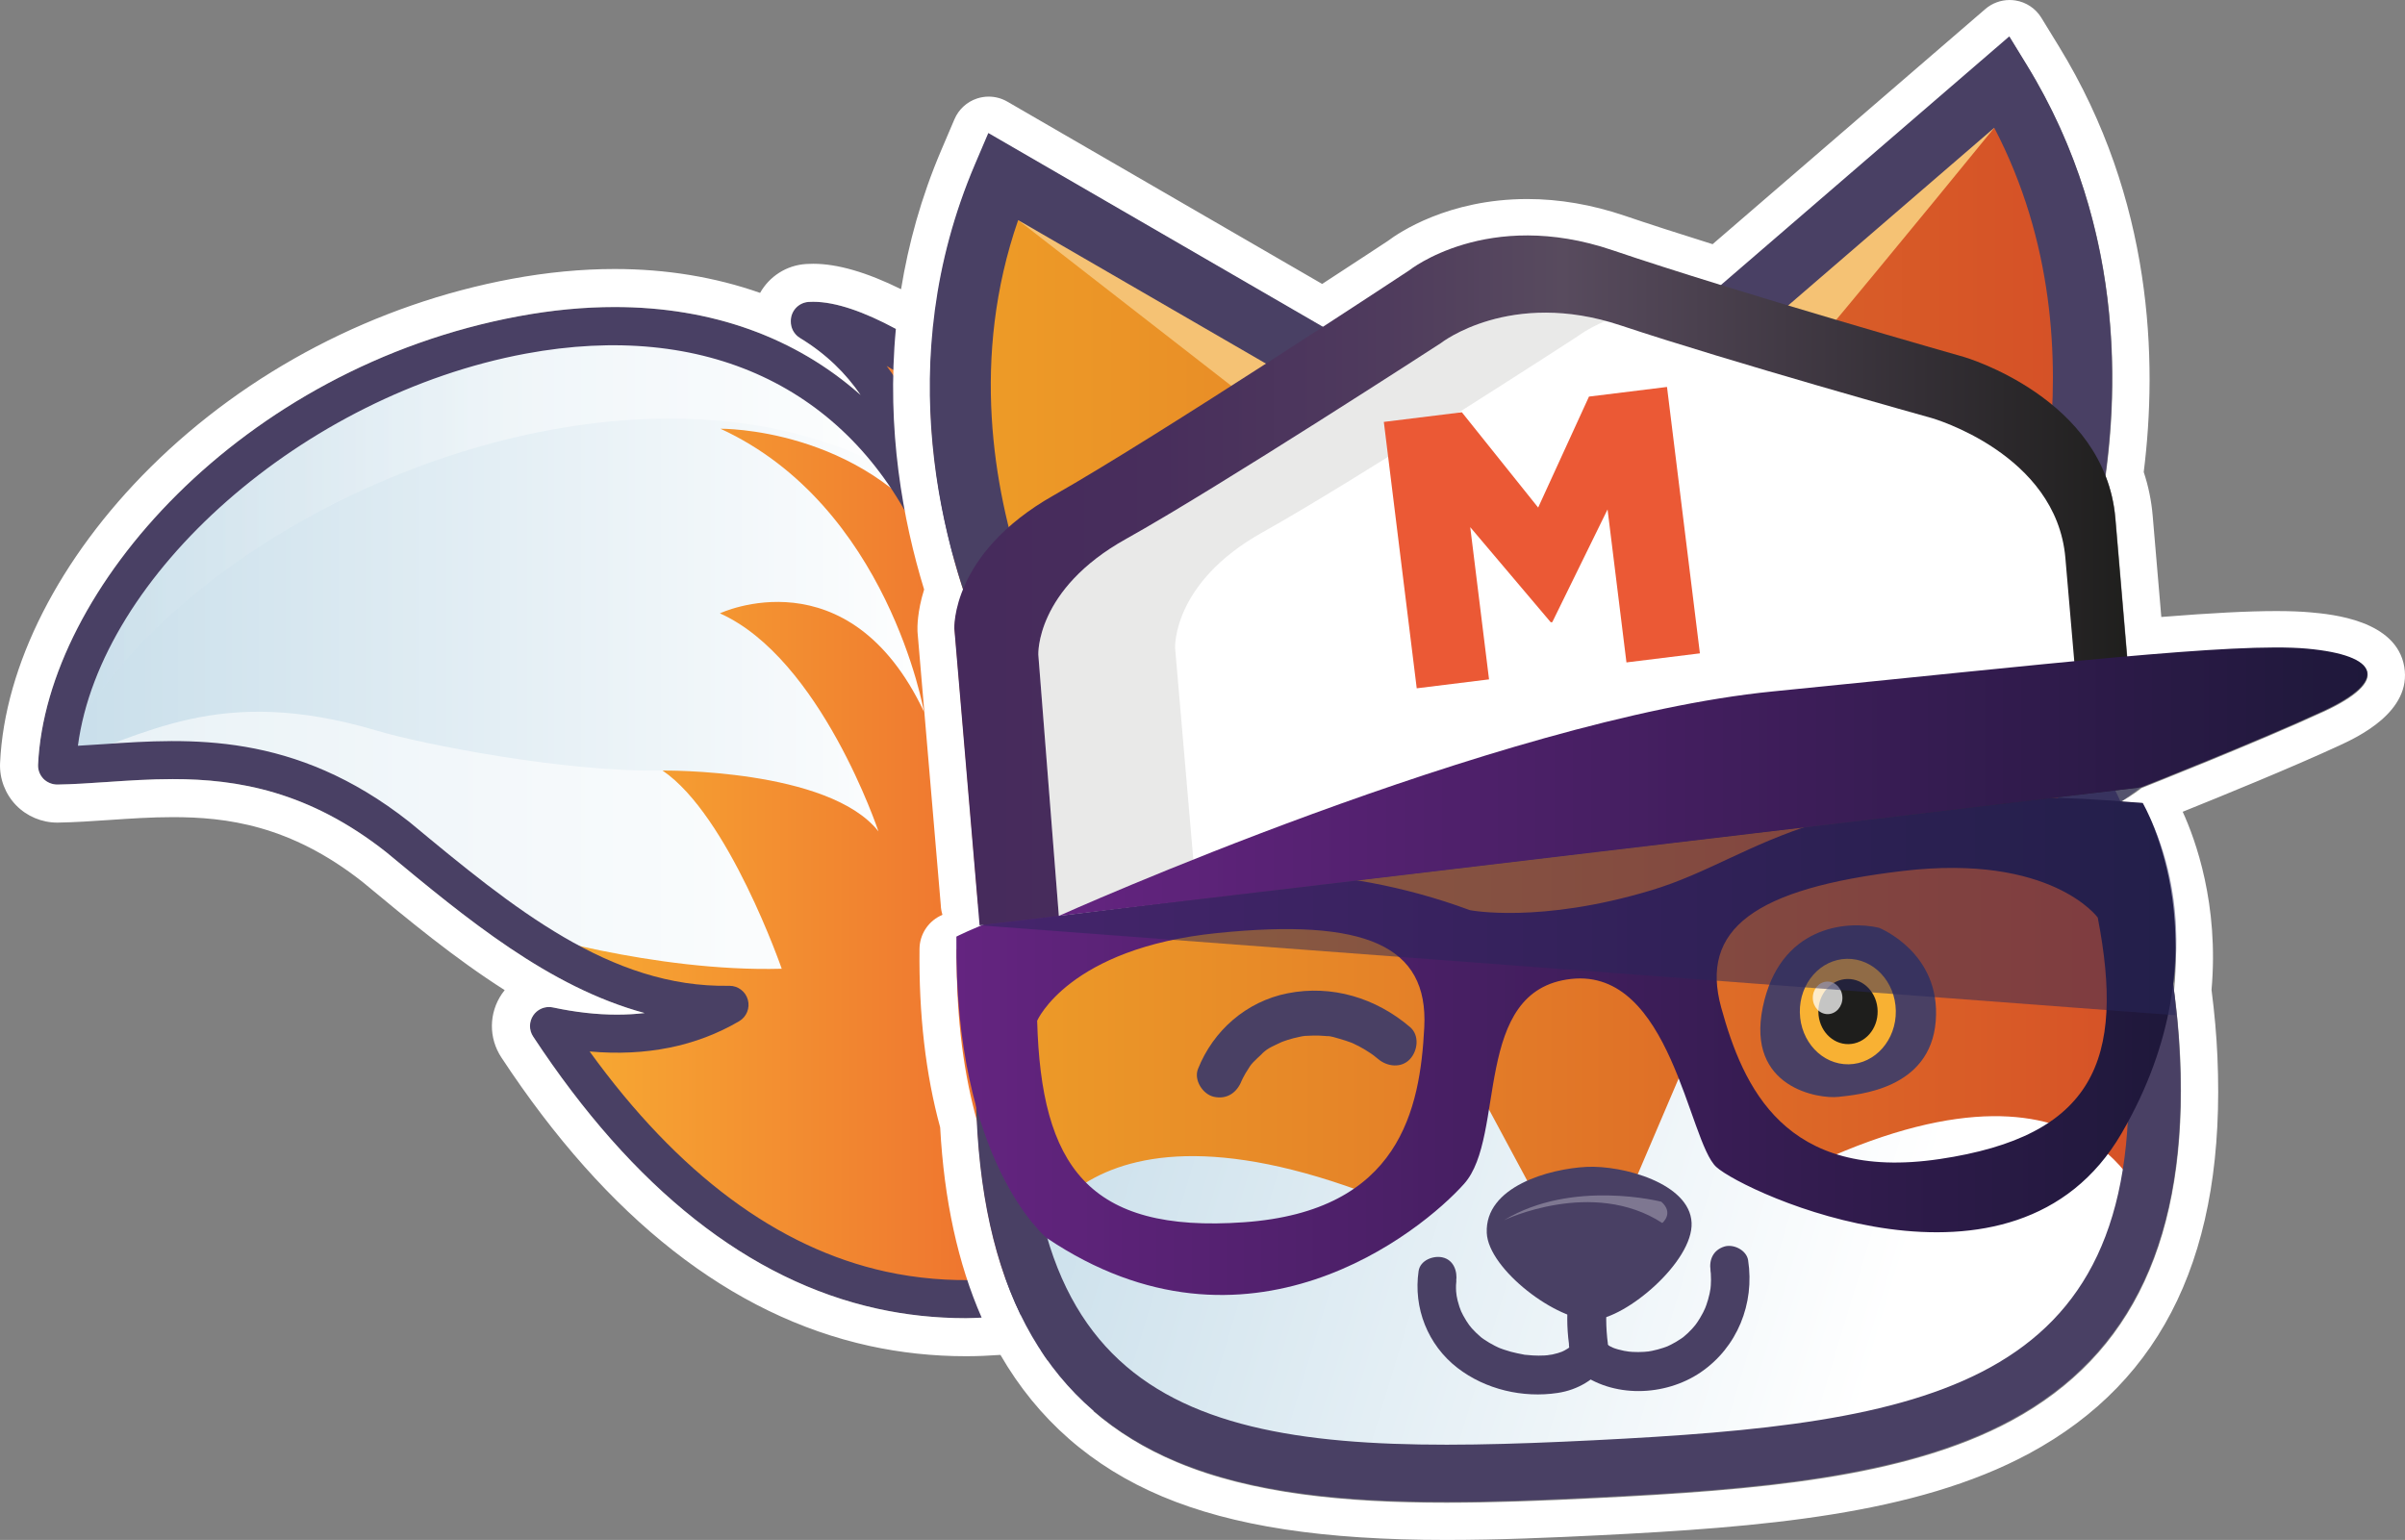
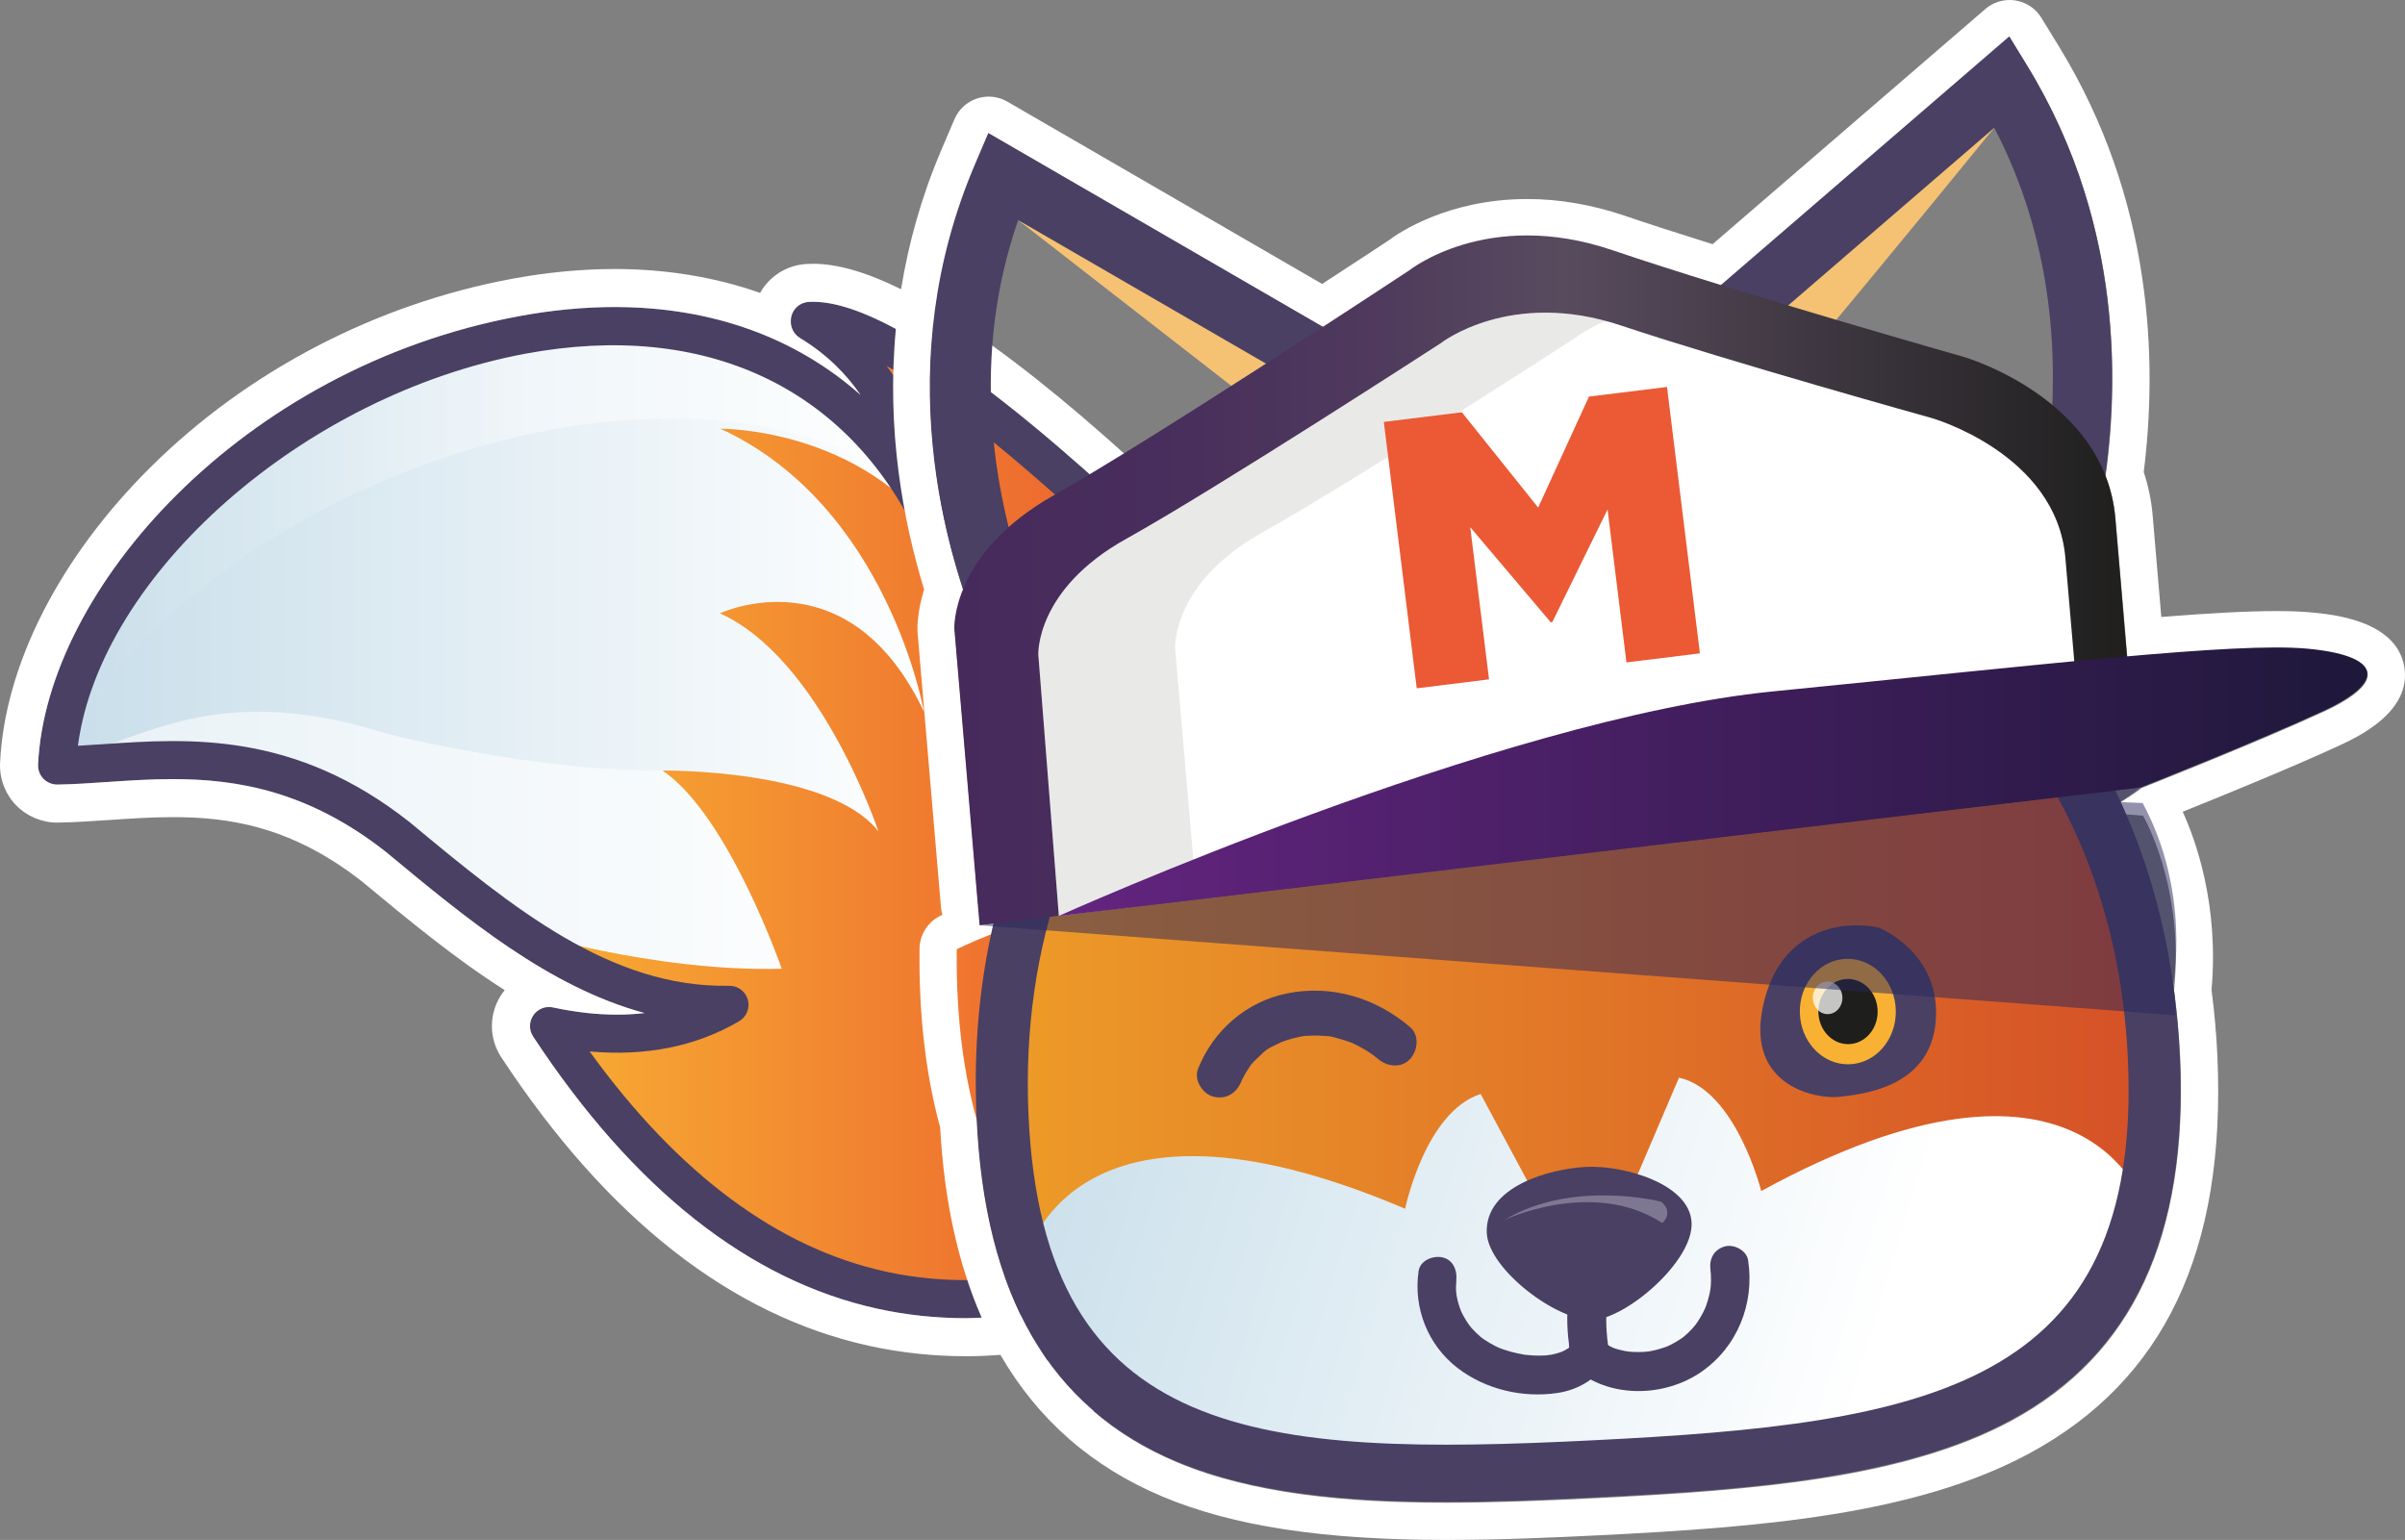
<svg xmlns="http://www.w3.org/2000/svg" xmlns:xlink="http://www.w3.org/1999/xlink" viewBox="0 0 240.711 154.147">
  <rect x="0" y="0" width="240.711" height="154.147" fill="#808080" stroke="none" />
  <linearGradient id="a" gradientUnits="userSpaceOnUse" x1="5.712" x2="94.416" y1="83.881" y2="83.881">
    <stop offset="0" stop-color="#c8deea" />
    <stop offset="1" stop-color="#fff" />
  </linearGradient>
  <linearGradient id="b" x1="5.712" x2="52.623" xlink:href="#a" y1="54.624" y2="54.624" />
  <linearGradient id="c" gradientUnits="userSpaceOnUse" x1="51.714" x2="146.542" y1="80.786" y2="80.786">
    <stop offset="0" stop-color="#f8b133" />
    <stop offset="1" stop-color="#e5352b" />
  </linearGradient>
  <linearGradient id="d" gradientUnits="userSpaceOnUse" x1="172.625" x2="208.098" y1="28.392" y2="28.392">
    <stop offset="0" stop-color="#da6328" />
    <stop offset="1" stop-color="#d55027" />
  </linearGradient>
  <linearGradient id="e" gradientUnits="userSpaceOnUse" x1="97.243" x2="130.805" y1="39.774" y2="39.774">
    <stop offset="0" stop-color="#ee9c27" />
    <stop offset="1" stop-color="#e78a27" />
  </linearGradient>
  <linearGradient id="f" gradientUnits="userSpaceOnUse" x1="99.487" x2="215.801" y1="97.685" y2="97.685">
    <stop offset="0" stop-color="#ed9c28" />
    <stop offset="1" stop-color="#d55027" />
  </linearGradient>
  <linearGradient id="g" x1="99.798" x2="188.016" xlink:href="#a" y1="109.072" y2="135.704" />
  <linearGradient id="h" gradientUnits="userSpaceOnUse" x1="95.717" x2="217.738" y1="104.706" y2="104.706">
    <stop offset="0" stop-color="#642480" />
    <stop offset="1" stop-color="#1e183a" />
  </linearGradient>
  <linearGradient id="i" gradientUnits="userSpaceOnUse" x1="95.515" x2="214.008" y1="58.095" y2="58.095">
    <stop offset="0" stop-color="#462a5c" />
    <stop offset=".176" stop-color="#482e5c" />
    <stop offset=".363" stop-color="#4f3b5d" />
    <stop offset=".514" stop-color="#584b5e" />
    <stop offset="1" stop-color="#1e1e1c" />
  </linearGradient>
  <linearGradient id="j" x1="105.977" x2="236.945" xlink:href="#h" y1="78.246" y2="78.246" />
  <path d="m81.054 32.206c10.015 6.09 10.278 16.288 13.127 21.888-19.39-44.216-86.895-11.661-88.469 22.536 9.088-.147 20.904-3.246 34.065 7.125 10.422 8.649 20.516 17.056 33.238 16.826-4.955 2.902-10.96 3.643-18.066 2.125 19.094 29.032 44.036 36.502 76.868 14.878-4.844 7.989-12.191 13.78-21.254 18.066 29.231-7.855 52.758-21.812 54.551-59.019-13.107 6.383-23.364 3.914-31.172-6.159-.02 3.534 1.59 6.846 4.959 9.918 0 0-43.583-49.138-57.848-48.265" fill="url(#a)" />
  <path d="m61.397 32.639c-25.505-.004-54.657 21.632-55.685 43.97.016-0.0.032-.001.047-.001 8.112-18.699 36.241-34.711 61.288-34.712 8.712-0 17.048 1.936 24.043 6.37-7.095-11.087-18.014-15.626-29.693-15.627z" fill="url(#b)" opacity=".43" />
  <path d="m152.065 80.113c-7.039 10.148-17.555 18.166-29.596 25.249 7.596-6.542 13.138-14.079 15.683-23.068-25.898 29.578-22.381 36.754-48.509 13.846 7.253-.426-9.387-14.372-23.329-19.008-9.786.176-24.016-2.63-28.556-3.984-16.036-4.78-23.311.632-32.026 3.197-.005.092-.017.184-.021.275 9.088-.147 20.904-3.246 34.065 7.125 10.422 8.649 20.516 17.056 33.238 16.826-4.955 2.902-10.96 3.643-18.066 2.125 19.094 29.032 44.036 36.502 76.868 14.878-4.844 7.989-12.191 13.78-21.254 18.066 29.231-7.855 52.758-21.812 54.551-59.019-4.714 2.296-9.054 3.428-13.049 3.492z" fill="#fff" opacity=".58" />
  <path d="m51.714 93.068s13.656 4.256 26.526 3.901c0 0-5.313-15.35-11.926-19.837 0 0 16.649-.219 21.608 6.089 0 0-5.771-17.298-15.868-21.826 0 0 12.866-6.093 20.423 9.847 0 0-3.601-20.614-20.368-28.327 0 0 14.042-.172 22.072 11.177l-0.0 0c-1.096-3.653-6.243-16.597-13.127-21.888 0 0 7.94 1.146 22.698 14.672 18.747 17.182 21.285 19.931 24.237 22.292 2.952 2.362 18.554 52.005 18.554 52.005-49.855 10.774-59.43 12.033-78.613-2.976 0 0-7.106-5.668-12.921-15.456 0 0 11.01 1.995 18.066-2.125 0 0-10.862.582-21.36-7.55z" fill="url(#c)" />
  <path d="m110.562 137.554c-.78 0-1.505-.482-1.786-1.247-.34-.925.083-1.957.973-2.378 5.654-2.674 10.329-5.798 14.114-9.445-12.973 6.735-25.059 8.927-36.039 6.517-12.83-2.816-24.426-11.984-34.464-27.248-.425-.645-.418-1.483.019-2.121.435-.637 1.209-.95 1.97-.787 3.296.703 6.36.891 9.168.561-9.577-2.593-17.826-9.44-25.865-16.11-10.407-8.205-19.735-7.572-27.961-7.015-1.727.117-3.358.227-4.947.253-.495.002-1.031-.201-1.397-.578-.366-.377-.56-.889-.535-1.414.806-17.512 20.331-39.728 48.113-44.887 13.794-2.562 25.631.278 34.21 7.882-1.447-2.105-3.37-4.065-6.068-5.705-.604-.367-.93-1.016-.915-1.674-.019-1.014.766-1.872 1.787-1.934.148-.009.299-.014.45-.014 11.535 0 37.195 25.562 50.685 39.906.125-.666.601-1.225 1.259-1.449.769-.258 1.616-.005 2.116.637 7.442 9.602 16.873 11.436 28.834 5.613.605-.294 1.319-.247 1.88.122.563.371.886 1.01.854 1.681-1.966 40.825-29.392 53.628-55.958 60.766-.165.045-.332.066-.496.066zm21.255-21.874c.48 0 .956.181 1.321.533.641.617.769 1.597.306 2.358-2.371 3.91-5.339 7.393-8.956 10.491 30.414-12.199 37.117-31.313 38.53-49.415-8.787 3.537-16.53 3.189-23.142-1.025.175.196.326.366.449.505.672.757.633 1.908-.087 2.619-.721.712-1.872.734-2.62.051-1.103-1.007-2.045-2.05-2.823-3.126-11.09-12.189-32.816-34.45-46.05-42.04 2.827 3.798 4.144 7.965 5.283 11.573.445 1.409.871 2.759 1.346 3.919.188.397.371.798.55 1.206.413.944.001 2.045-.93 2.486-.935.439-2.045.06-2.511-.858-.209-.412-.404-.84-.589-1.285-7.12-14.949-21.362-21.599-39.277-18.273-22.26 4.135-42.553 22.132-44.819 39.249.85-.045 1.728-.105 2.633-.166 8.471-.573 19.016-1.289 30.523 7.778.012.01.115.095.128.105 10.244 8.5 19.977 16.527 31.898 16.312h.035c.852 0 1.602.566 1.833 1.389.234.834-.124 1.721-.871 2.158-4.293 2.513-9.313 3.527-14.962 3.026 8.864 12.254 18.815 19.659 29.623 22.032 12.444 2.728 26.614-1.068 42.131-11.288.32-.21.684-.314 1.047-.314z" fill="#494064" />
  <path d="m240.635 66.727c.783 4.535-4.713 7.075-6.52 7.91-4.678 2.162-11.769 5.057-15.654 6.619 1.283 2.799 3.642 9.276 2.886 17.828.303 2.357.496 4.541.589 6.662.857 19.431-5.301 32.43-18.827 39.738-11.397 6.158-26.899 7.392-43.117 8.198-4.619.23-10.041.464-15.225.464-12.342 0-21.378-1.383-28.437-4.351-7.071-2.974-12.47-7.723-16.197-14.173-1.157.083-2.307.133-3.445.133-3.291 0-6.548-.349-9.681-1.036-13.835-3.037-26.226-12.752-36.827-28.872-1.282-1.945-1.26-4.444.054-6.364.088-.129.181-.254.279-.374-5.002-3.178-9.67-7.048-14.256-10.853-7.239-5.693-13.648-6.462-18.964-6.462-2.143 0-4.275.144-6.345.284-1.774.12-3.449.234-5.143.262-.021 0-.051.001-.071.001-1.55 0-3.051-.632-4.123-1.736-1.093-1.129-1.678-2.675-1.604-4.238.449-9.763 5.939-20.553 15.063-29.604 9.706-9.629 22.547-16.324 36.159-18.852 3.515-.653 6.978-.984 10.292-.984 5.172 0 10.063.811 14.555 2.39.919-1.633 2.621-2.771 4.624-2.893.226-.014.458-.021.69-.021 2.433 0 5.369.854 8.796 2.545.731-4.503 1.995-9.162 4.013-13.895l1.33-3.118c.419-.982 1.238-1.736 2.25-2.073.383-.128.781-.191 1.177-.191.649 0 1.294.17 1.867.502l31.51 18.249c3.519-2.293 6.035-3.95 6.584-4.312 1.06-.8 6.021-4.188 13.958-4.188 3.195 0 6.474.564 9.745 1.675 2.389.812 5.339 1.766 8.79 2.845l27.296-23.537c.681-.587 1.546-.904 2.433-.904.191 0 .383.015.574.044 1.08.168 2.031.802 2.602 1.734l1.752 2.857c9.428 15.374 9.885 31.496 8.495 42.616.468 1.409.769 2.871.895 4.361l.633 7.428.231 2.717c5.095-.406 8.732-.591 11.526-.591 1.338 0 2.461.043 3.433.132 2.115.193 8.553.779 9.356 5.429zm-143.947 65.221c.516 0 1.041-.039 1.562-.057-2.358-5.376-3.755-11.721-4.151-19.045-1.45-5.293-2.145-11.303-2.067-17.874.017-1.383.798-2.643 2.029-3.273.014-.007.104-.053.266-.132-.097-.311-.154-.637-.168-.971-0-.013-.001-.025-.001-.038l-2.319-27.23c-.005-.055-.008-.11-.01-.166-.014-.341-.031-1.928.665-4.153-2.131-6.951-3.783-16.025-2.828-26.088-3.173-1.707-6.003-2.713-8.278-2.713-.151 0-.302.004-.45.014-1.021.063-1.806.92-1.788 1.934-.015.658.311 1.307.915 1.674 2.697 1.641 4.621 3.6 6.068 5.705-6.515-5.775-14.91-8.802-24.613-8.802-3.073 0-6.278.304-9.596.92-27.781 5.16-47.307 27.375-48.113 44.888-.025.525.17 1.036.535 1.414.363.375.896.578 1.388.578h.009c1.589-.026 3.22-.136 4.947-.253 2.128-.144 4.328-.293 6.603-.293 6.52 0 13.643 1.225 21.358 7.308 8.039 6.669 16.288 13.516 25.865 16.11-.896.105-1.818.158-2.765.158-2.022 0-4.159-.24-6.403-.719-.134-.029-.269-.043-.402-.043-.622 0-1.21.305-1.568.83-.436.638-.444 1.476-.019 2.121 10.038 15.265 21.634 24.432 34.464 27.248 2.88.632 5.836.948 8.864.948zm12.088 4.358c.281.765 1.007 1.247 1.786 1.247.164 0 .331-.021.496-.066 26.567-7.139 53.992-19.942 55.958-60.766.032-.672-.291-1.311-.854-1.681-.317-.208-.682-.314-1.048-.314-.284 0-.568.063-.832.192-4.536 2.208-8.706 3.315-12.544 3.315-6.282 0-11.67-2.968-16.29-8.928-.369-.475-.929-.737-1.507-.737-.203 0-.409.033-.609.1-.658.224-1.134.783-1.259 1.449-9.868-10.493-26.244-26.978-38.843-35.079-.594 9.251 1.092 17.589 3.195 24.045-.938 2.31-.873 3.931-.873 3.931l2.336 27.433-.011.007s.011.006.012.007l.001.006.009-.001c.072.04.717.386 1.866.842-.182.715-.324 1.45-.482 2.177-2.257.884-3.525 1.532-3.525 1.532-.086 7.182.798 12.841 2.041 17.227.372 7.653 1.814 14.083 4.348 19.347 6.911-.829 14.161-3.185 21.716-7.108-3.784 3.647-8.46 6.771-14.114 9.445-.89.422-1.313 1.453-.973 2.378zm-3.903-1.236c-.233.038-.465.066-.697.101.232.357.462.716.707 1.06-.041-.39-.047-.779-.009-1.16zm127.679-63.815c6.622-3.06 5.597-5.59-1.612-6.247-.866-.079-1.899-.116-3.095-.116-3.574 0-8.596.334-14.923.89-.375-4.4-.795-9.335-1.18-13.854-.132-1.551-.485-2.968-.995-4.264 1.511-11.01 1.126-26.429-7.859-41.081l-1.752-2.858-28.861 24.887c-3.914-1.21-7.708-2.419-10.857-3.488-3.165-1.075-6.032-1.477-8.547-1.477-7.424-0-11.793 3.498-11.793 3.498s-3.6 2.376-8.635 5.647l-33.49-19.397-1.33 3.118c-2.085 4.89-3.325 9.702-3.968 14.334 9.687 5.78 22.656 17.182 38.781 34.113.49-.134.995-.201 1.504-.201 1.777 0 3.421.804 4.517 2.212 3.887 5.015 8.231 7.453 13.28 7.453 3.223 0 6.883-.986 10.881-2.932.773-.375 1.636-.574 2.496-.574 1.118 0 2.203.325 3.143.941 1.677 1.105 2.659 3.037 2.563 5.045-.948 19.683-7.502 34.628-20.038 45.688-11.794 10.406-26.896 15.392-38.728 18.571-.485.131-.987.198-1.491.198-.395 0-.779-.055-1.156-.134 2.409 2.091 5.195 3.8 8.367 5.134 7.545 3.173 16.873 4.06 26.992 4.06 4.867 0 9.917-.205 15.04-.46 15.775-.784 30.821-1.968 41.531-7.755 12.145-6.562 17.664-18.434 16.876-36.296-.102-2.306-.323-4.551-.616-6.759 1.049-10.48-3.109-17.506-3.109-17.506-.585-.051-1.142-.091-1.71-.135-.178-.409-.351-.821-.537-1.224 1.268-.733 1.985-1.313 2.078-1.39.099-.039 11.639-4.596 18.233-7.643z" fill="#fff" />
-   <path d="m191.527 37.946c4.781 1.522 9.736 3.479 13.574 7.101.868.819 1.685 1.719 2.427 2.687 3.002-25.227-6.855-38.685-6.855-38.685l-28.049 23.152c6.413 1.568 12.752 3.787 18.902 5.745z" fill="url(#d)" />
  <path d="m181.525 34.723c8.223-9.824 18.075-21.932 18.075-21.932l-1.494-2.193-25.546 21.588c3.009.733 6.001 1.608 8.966 2.537z" fill="#f5c274" />
  <path d="m176.053 33.094 23.547-20.304c5.942 11.372 6.46 23.196 5.478 32.236.008.007.016.013.024.021 1.993 1.88 3.743 4.168 4.849 6.801.013.031.023.063.035.093 2.179-11.028 3.113-28.733-7.131-45.439l-1.752-2.858-32.16 27.73c2.379.474 4.751 1.064 7.111 1.719z" fill="#494064" />
-   <path d="m102.361 57.884c3.403-4.013 7.365-7.493 11.437-10.65 5.349-4.148 11.165-7.552 17.008-10.892l-30.418-17.791c-5.261 18.741-2.925 33.534-.172 42.447.564-1.044 1.262-2.071 2.146-3.113z" fill="url(#e)" />
  <path d="m130.433 36.554-28.527-14.522 22.899 17.806c1.862-1.118 3.743-2.206 5.628-3.285z" fill="#f5c274" />
  <path d="m102.361 57.884c.021-.025.043-.048.064-.073-2.977-8.905-5.294-22.016-.519-35.778l26.794 15.518c2.019-1.165 4.046-2.315 6.066-3.474l-35.847-20.762-1.33 3.118c-8.494 19.918-3.208 38.63 1.07 48.612.651-2.547 1.715-4.818 3.702-7.161z" fill="#494064" />
  <path d="m209.207 73.021c-1.433-2.288-2.659-4.748-3.98-7.136-3.177-1.622-6.293-4.174-8.136-5.461-3.892-2.717-7.964-5.484-11.69-8.603-1.551-.522-3.079-1.081-4.565-1.586-1.97-.669-3.981-1.189-5.993-1.702l-3.997 2.582-31.56 1.569-1.982-1.094c-2.228 1.191-4.418 2.478-6.629 3.75-4.261 2.452-8.575 4.806-12.704 7.523-4.175 2.748-7.773 5.83-11.004 9.836-.938 1.163-1.849 2.348-2.759 3.533 1.032 2.231 1.787 3.403 1.787 3.403l-6.508 15.699.744 16.86 4.298 18.967 16.71 14.907 47.678.767 32.055-7.074 11.324-10.914 3.505-27.271-7.771-25.492c.421-1.036.809-2.056 1.177-3.064z" fill="url(#f)" />
  <path d="m176.278 119.222s-2.532-10.109-8.232-11.348l-9.18 21.499-10.672-19.868c-5.566 1.799-7.557 11.488-7.557 11.488-33.588-14.314-37.994 5.086-37.994 5.086l8.519 14.19 18.836 6.37 29.645.353 29.484-3.293 18.193-8.212 7.232-14.973s-6.095-18.878-38.275-1.294z" fill="url(#g)" />
  <path d="m210.251 76.32c.104-.199.281-.547.511-1.027-1.289-1.7-2.375-3.568-3.412-5.478-.165.414-.325.809-.474 1.159-2.443-3.42-5.255-6.559-8.445-9.369-.598-.527-1.213-1.033-1.838-1.526-.702-.489-1.408-.981-2.118-1.476-.399.966-.718 1.938-.809 2.916-.079.846-.008 1.703.129 2.563.276.304.558.602.819.922.398.488.767 1.008 1.106 1.543.392.306.733.691 1.052 1.133 9.566 9.305 15.507 22.537 16.207 38.41 1.451 32.882-20.226 36.425-53.461 38.078-33.236 1.653-55.129.276-56.58-32.606-.756-17.14 4.783-31.88 14.854-42.29.54-.978.976-2.022 1.258-3.196.089-.369.166-.74.234-1.112-.292-.793-.568-1.593-.884-2.371-.143.093-.289.179-.431.272-1.981 1.304-3.829 2.688-5.573 4.205-2.093 2.367-3.975 4.882-5.633 7.541-.161-.321-.329-.666-.5-1.024-1.222 1.548-2.414 3.122-3.624 4.675.401.756.763 1.404 1.066 1.923-4.433 9.289-6.48 19.978-5.966 31.634.788 17.862 7.329 29.135 19.998 34.462 11.173 4.699 26.258 4.384 42.032 3.6 15.775-.784 30.821-1.968 41.531-7.755 12.145-6.562 17.665-18.434 16.877-36.296-.487-11.048-3.194-21-7.928-29.51z" fill="#494064" />
  <path d="m188.062 92.867s6.219 2.457 5.683 9.332-7.822 7.37-9.729 7.596-9.263-.857-7.584-8.974c1.679-8.118 8.362-8.714 11.63-7.954z" fill="#494064" />
  <ellipse cx="184.937" cy="101.206" fill="#f8b133" rx="4.803" ry="5.28" transform="matrix(1 -.017 .017 1 -1.712 3.193)" />
  <ellipse cx="184.955" cy="101.205" fill="#1e1e1c" rx="2.965" ry="3.26" transform="matrix(1 -.017 .017 1 -1.712 3.194)" />
  <ellipse cx="182.913" cy="99.835" fill="#fff" opacity=".74" rx="1.482" ry="1.629" transform="matrix(1 -.017 .017 1 -1.689 3.158)" />
  <path d="m124.259 108.205c.095-.238.088-.224-.02.044.049-.108.1-.214.153-.32.079-.157.162-.311.25-.463.115-.2.239-.396.369-.586.072-.106.341-.556.053-.093.199-.32.527-.616.793-.876.12-.117.243-.23.368-.341.111-.098.561-.606.189-.168.411-.484 1.273-.802 1.828-1.08.228-.101.196-.089-.096.036.099-.04.199-.079.299-.116.149-.055.3-.107.452-.155.382-.121.77-.22 1.163-.299.172-.034.359-.086.536-.093-.615.025.181-.008.297-.015.39-.026.78-.031 1.171-.017.21.008.42.021.629.04.12.011.239.024.359.039l-.243-.031c.392-.014.86.161 1.24.263.413.111.811.254 1.214.397.238.096.228.09-.03-.017.084.037.168.075.252.115.196.091.389.188.58.289.385.206.759.431 1.121.675.157.106.31.217.462.328-.423-.308.215.183.286.244.898.767 2.326.948 3.196 0 .774-.844.96-2.376 0-3.196-3.42-2.919-7.823-4.264-12.27-3.38-4.108.817-7.429 3.717-8.958 7.574-.437 1.102.477 2.529 1.578 2.78 1.303.297 2.312-.399 2.78-1.578z" fill="#494064" />
-   <path d="m214.454 80.38c-32.779-2.853-37.967 5.355-49.175 8.732-11.208 3.377-18.163 1.991-18.163 1.991-26.872-9.946-51.393 2.649-51.393 2.649-.269 22.589 9.035 30.163 9.035 30.163 20.106 13.552 37.527-.651 41.78-5.415 4.252-4.763.737-19.417 10.717-20.511 9.98-1.094 11.735 16.26 14.522 18.819 2.787 2.559 29.826 15.113 40.571-3.372 10.746-18.485 2.107-33.055 2.107-33.055zm-71.902 22.442c-.419 8.162-2.399 18.406-18.033 19.522-15.633 1.117-20.314-5.651-20.712-20.17 0 0 3.143-7.267 18.017-8.778 14.874-1.511 21.146 1.263 20.728 9.426zm51.556 13.2c-15.504 2.296-19.657-7.275-21.833-15.153s3.346-11.945 18.194-13.691c14.848-1.747 19.49 4.668 19.49 4.668 2.756 14.26-.347 21.881-15.851 24.177z" fill="url(#h)" />
  <g fill="#494064">
    <path d="m141.985 127.225c-.542 3.697.917 7.402 3.89 9.699 2.802 2.165 6.55 3.035 10.037 2.505 2.026-.308 3.705-1.341 4.941-2.958.622-.813.153-2.216-.699-2.666-1.03-.544-2.003-.169-2.666.699.257-.336-.192.177-.25.232-.109.103-.386.296-.11.108-.179.122-.359.238-.549.34-.138.074-.438.2-.122.075-.355.14-.721.247-1.094.325-.095.02-.787.1-.296.058-.165.014-.329.031-.495.039-.383.021-.767.018-1.15-.003-.238-.013-.474-.038-.712-.06-.466-.044.208.051-.213-.031-.425-.082-.848-.162-1.266-.276-.239-.065-.475-.138-.709-.218-.117-.04-.233-.082-.349-.126-.193-.077-.23-.091-.111-.041.118.051.082.034-.108-.05-.113-.052-.224-.106-.335-.162-.194-.098-.385-.203-.572-.314-.188-.111-.372-.229-.552-.353-.103-.071-.205-.145-.305-.22.121.092.129.095.024.01-.322-.274-.627-.563-.908-.88-.052-.059-.42-.536-.196-.227-.122-.17-.24-.342-.351-.519-.112-.178-.217-.36-.316-.545-.033-.062-.285-.581-.213-.42.071.16-.138-.374-.161-.443-.067-.201-.126-.404-.177-.609-.051-.205-.092-.412-.13-.62.075.414-.016-.202-.022-.291-.013-.211-.017-.422-.011-.634.002-.079.077-.81.015-.387.147-1.004-.249-2.144-1.361-2.397-.924-.211-2.239.282-2.397 1.361z" />
    <path d="m157.95 137.265c3.441 2.708 8.691 2.533 12.259.107 3.672-2.497 5.426-6.88 4.756-11.228-.156-1.011-1.476-1.659-2.397-1.361-1.1.356-1.528 1.314-1.361 2.397-.064-.414.018.212.024.296.014.212.021.424.019.636-.001.182-.008.363-.02.544-.007.111-.057.554-.008.204-.058.418-.152.833-.269 1.239-.05.174-.105.346-.165.517-.03.085-.199.519-.067.206-.162.384-.359.758-.574 1.115-.092.152-.188.302-.288.449-.053.078-.325.437-.115.174-.254.319-.532.619-.829.897-.134.126-.273.245-.413.364-.177.143-.189.153-.038.03-.073.053-.147.105-.223.156-.323.219-.659.418-1.008.593-.025.013-.554.261-.186.1-.19.083-.389.151-.586.217-.366.122-.739.222-1.117.299-.174.035-.35.067-.525.091.434-.061-.191.007-.277.012-.384.024-.769.025-1.154.003-.177-.01-.354-.026-.531-.045.44.047-.216-.042-.305-.06-.406-.083-.814-.19-1.199-.345.317.127-.174-.093-.235-.126-.064-.035-.639-.414-.414-.237-.799-.629-1.987-.838-2.756 0-.644.702-.856 2.083 0 2.756z" />
    <path d="m157.013 129.624c-.205 1.621-.199 3.26.018 4.88-.01.268.046.519.168.751.079.242.213.451.403.627.338.338.893.593 1.378.571.504-.023 1.027-.188 1.378-.571.323-.351.637-.881.571-1.378-.216-1.62-.222-3.259-.018-4.88.058-.459-.26-1.067-.571-1.378-.338-.338-.893-.593-1.378-.571-.504.023-1.027.188-1.378.571-.102.131-.203.263-.305.394-.176.304-.265.632-.266.984z" />
    <path d="m169.308 122.398c.17 3.86-6.517 9.554-9.844 9.72-3.581.178-10.496-5.068-10.656-8.7-.205-4.646 6.261-6.43 9.981-6.615 3.603-.179 10.345 1.633 10.519 5.596z" />
  </g>
  <path d="m166.279 120.291s-8.916-2.297-15.749 1.849c0 0 8.859-4.246 15.843.278 0 0 1.203-.973-.094-2.127z" fill="#fff" opacity=".29" />
  <path d="m98.045 92.623-2.528-29.69s-.37-7.514 9.93-13.342 35.597-22.527 35.597-22.527 7.833-6.269 20.34-2.021 35.188 10.69 35.188 10.69 14.113 4.089 15.137 16.114c1.024 12.025 2.299 27 2.299 27l-115.963 13.775z" fill="url(#i)" />
  <path d="m105.977 91.681-2.054-26.139s-.323-6.53 8.791-11.601 31.503-19.599 31.503-19.599 6.933-5.453 17.995-1.768 31.123 9.271 31.123 9.271 12.483 3.546 13.383 13.997 1.979 22.987 1.979 22.987l-102.719 12.853z" fill="#fff" />
  <path d="m117.614 64.861s-.323-6.53 8.791-11.601c9.114-5.071 31.503-19.599 31.503-19.599s.98-.771 2.791-1.537c-10.176-2.734-16.482 2.218-16.482 2.218s-22.388 14.528-31.503 19.599c-9.115 5.071-8.791 11.601-8.791 11.601l2.054 26.139 13.634-3.62-1.997-23.2z" fill="#1e1e1c" opacity=".1" />
  <path d="m138.506 42.232 7.809-.964 7.636 9.538 5.087-11.109 7.809-.964 3.293 26.666-7.352.908-1.891-15.314-5.53 11.279-.153.019-8.061-9.524 1.882 15.237-7.237.894-3.293-26.666z" fill="#eb5935" />
  <path d="m105.977 91.681s43.882-19.731 71.449-22.47c27.566-2.738 46.272-4.94 53.48-4.283s8.233 3.186 1.612 6.247-18.242 7.647-18.242 7.647l-108.298 12.86z" fill="url(#j)" />
  <path d="m98.045 92.623 119.693 9s.035-.943-.235-3.158c0 0 1.796-9.089-3.049-18.085l-2.212-.092 2.033-1.467z" fill="#29265b" opacity=".5" />
</svg>